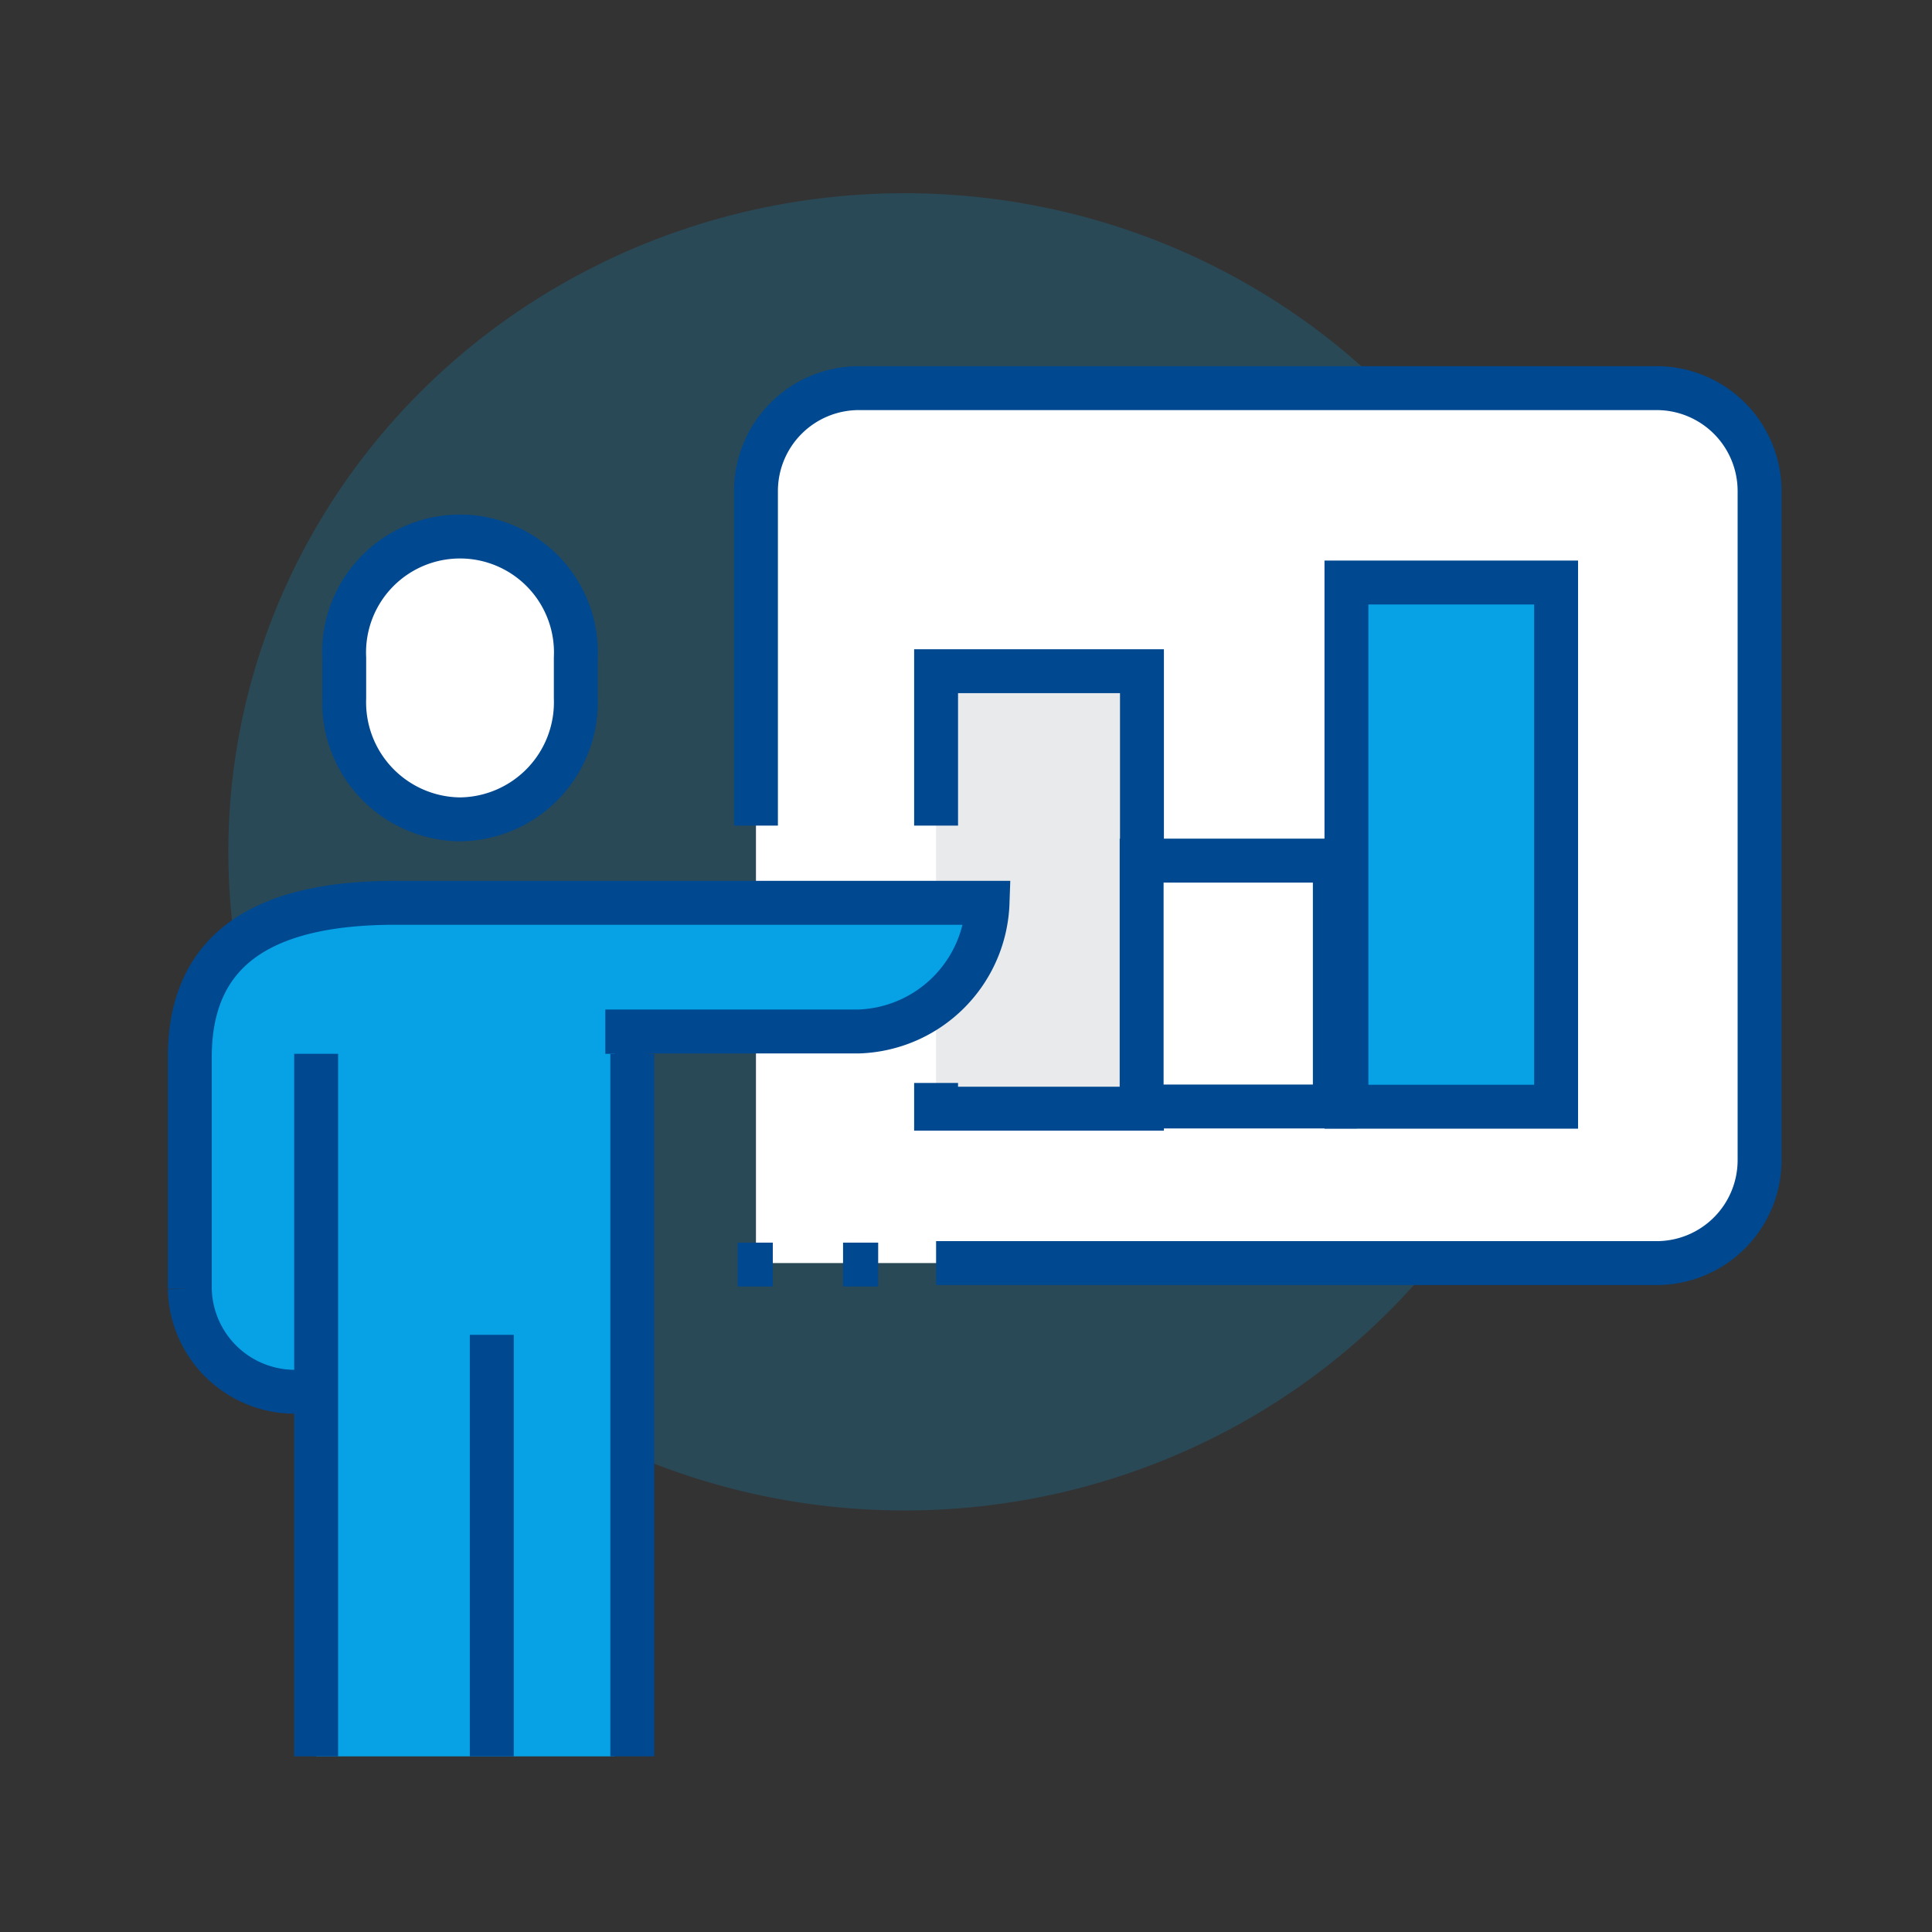
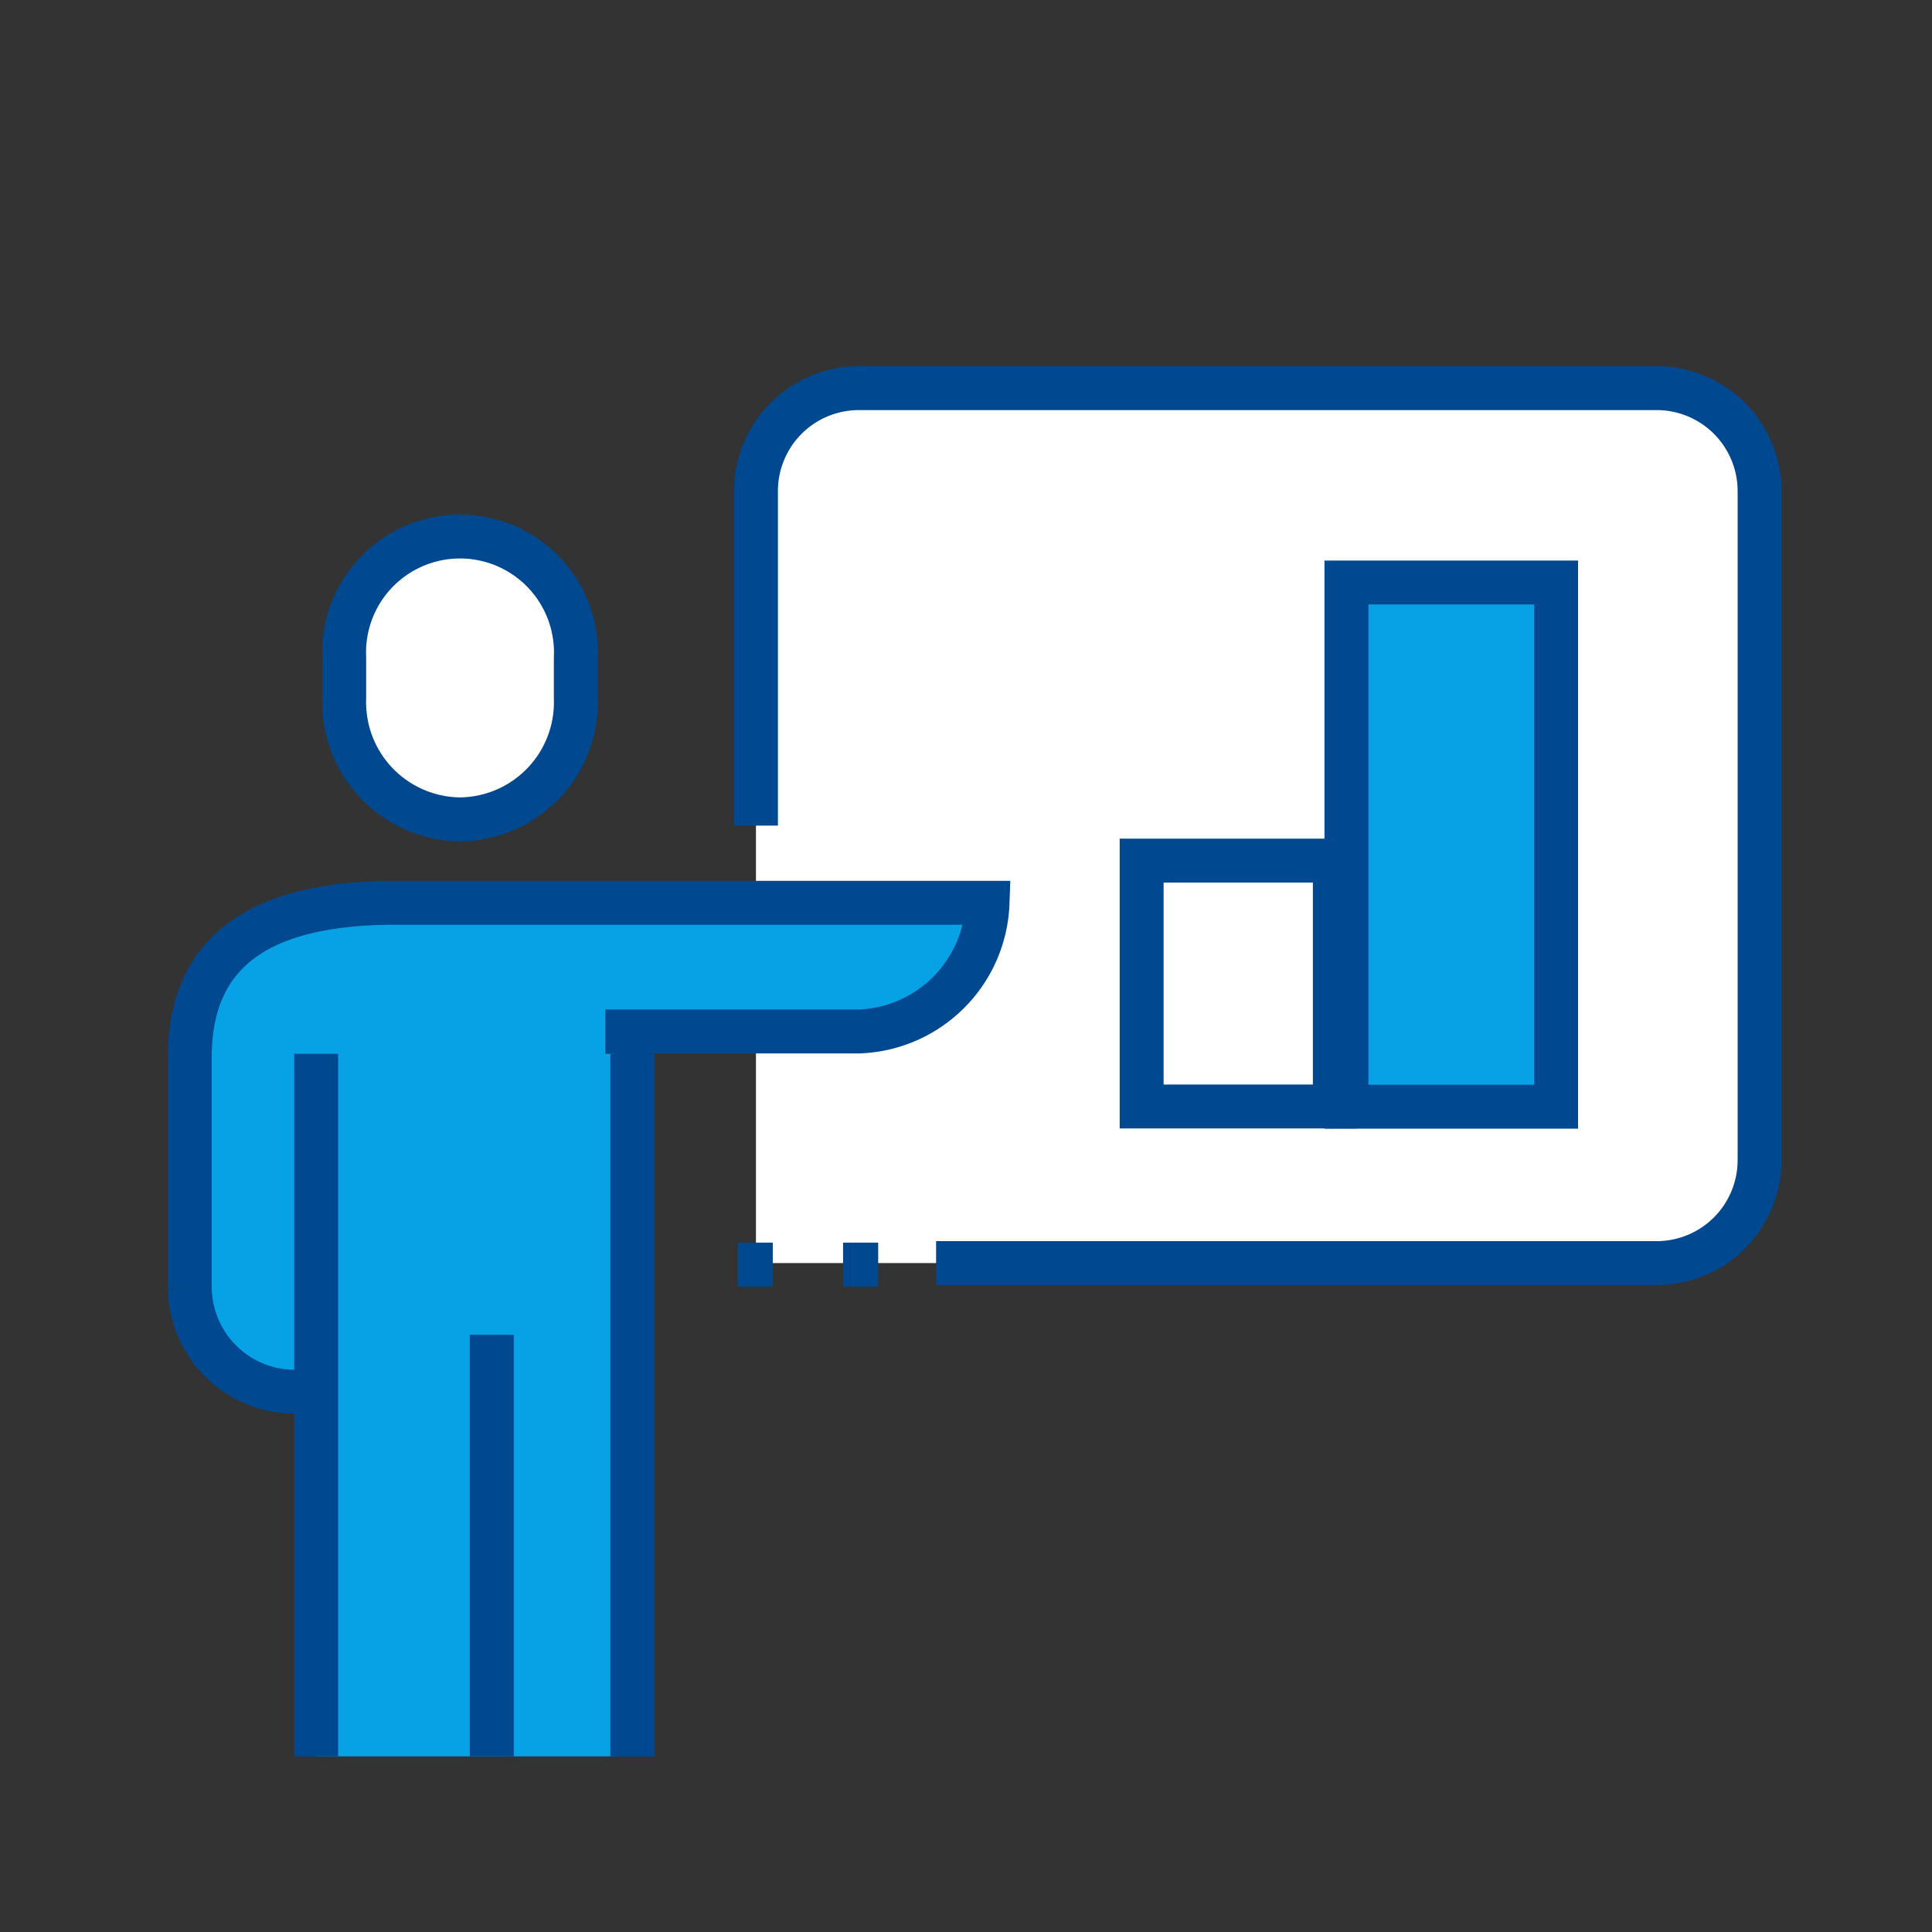
<svg xmlns="http://www.w3.org/2000/svg" height="110" viewBox="0 0 110 110" width="110">
  <rect x="0" y="0" width="110" height="110" fill="#333333" stroke="none" />
-   <ellipse cx="51.5" cy="48.5" fill="#07a2e5" opacity=".2" rx="38.5" ry="37.5" />
  <path d="M94.322 22.099h-45.42a5.861 5.861 0 00-5.861 5.861v43.955h51.281a5.861 5.861 0 005.861-5.861V27.96a5.861 5.861 0 00-5.861-5.861z" fill="#fff" />
  <path d="M43.041 47.007V27.96a5.861 5.861 0 015.861-5.861h45.42a5.861 5.861 0 015.861 5.861v38.094a5.861 5.861 0 01-5.861 5.861H53.297" fill="none" stroke="#004890" stroke-miterlimit="10" stroke-width="2.5" />
-   <path d="M53.297 38.216v24.908h11.721V38.216z" fill="#e9eaeb" />
-   <path d="M53.297 47.007v-8.791h11.721v24.908H53.297v-1.465" fill="none" stroke="#004890" stroke-miterlimit="10" stroke-width="2.5" />
  <path d="M65 49h11v14H65z" fill="#fff" stroke="#004890" stroke-miterlimit="10" stroke-width="2.5" />
  <path d="M76.661 33.166h11.938v29.846H76.661z" fill="#07a2e5" stroke="#004890" stroke-width="2.5" />
  <path d="M26.191 46.651a6.666 6.666 0 006.593-6.9v-2.3a6.6 6.6 0 10-13.186 0v2.3a6.666 6.666 0 006.593 6.9z" fill="#fff" stroke="#004890" stroke-miterlimit="10" stroke-width="2.5" />
  <path d="M56.227 51.402h-33.7c-6.957 0-11.721 2.215-11.721 8.791v13.186a5.985 5.985 0 005.861 5.861h19.047V58.728H48.9a7.594 7.594 0 007.327-7.326z" fill="#07a2e5" stroke="#004890" stroke-miterlimit="10" stroke-width="2.5" />
  <path d="M18 60h17v40H18z" fill="#07a2e5" />
  <g fill="none">
    <path d="M36 60v40M28 76v24M18 60v40M44 72h-2M48 72h2" stroke="#004890" stroke-miterlimit="10" stroke-width="2.5" />
-     <path d="M0 0h110v110H0z" />
  </g>
</svg>